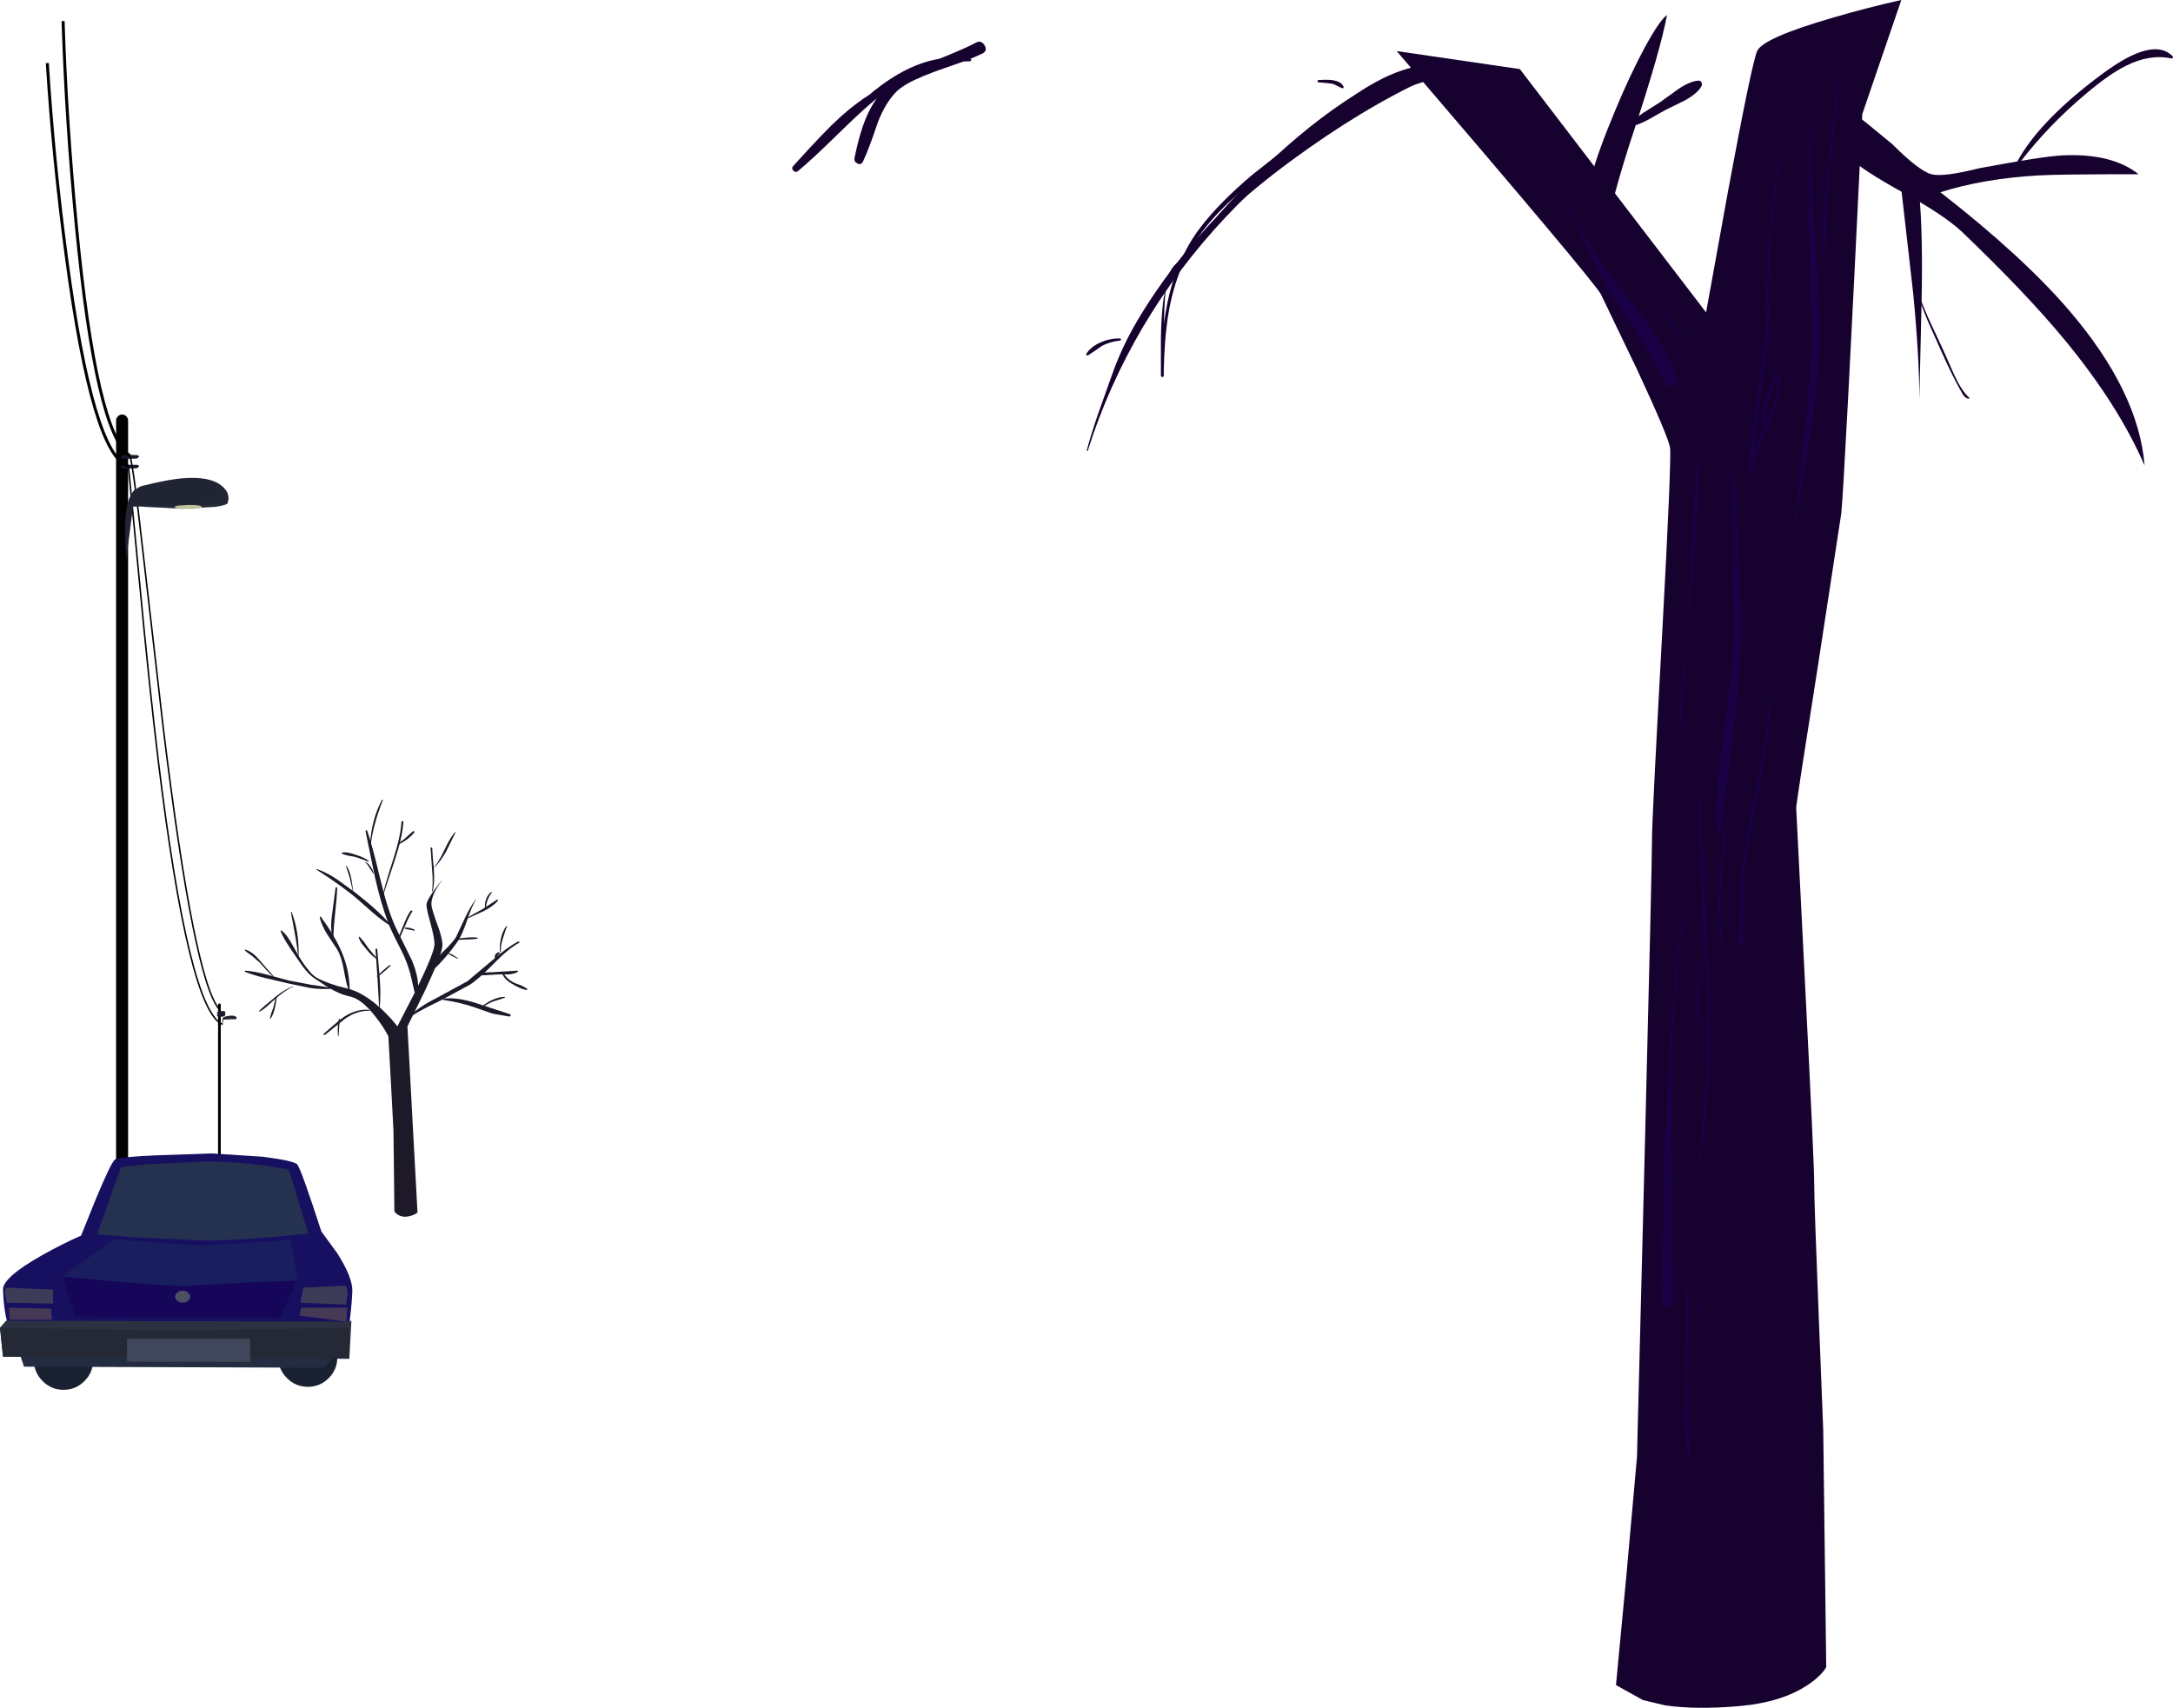
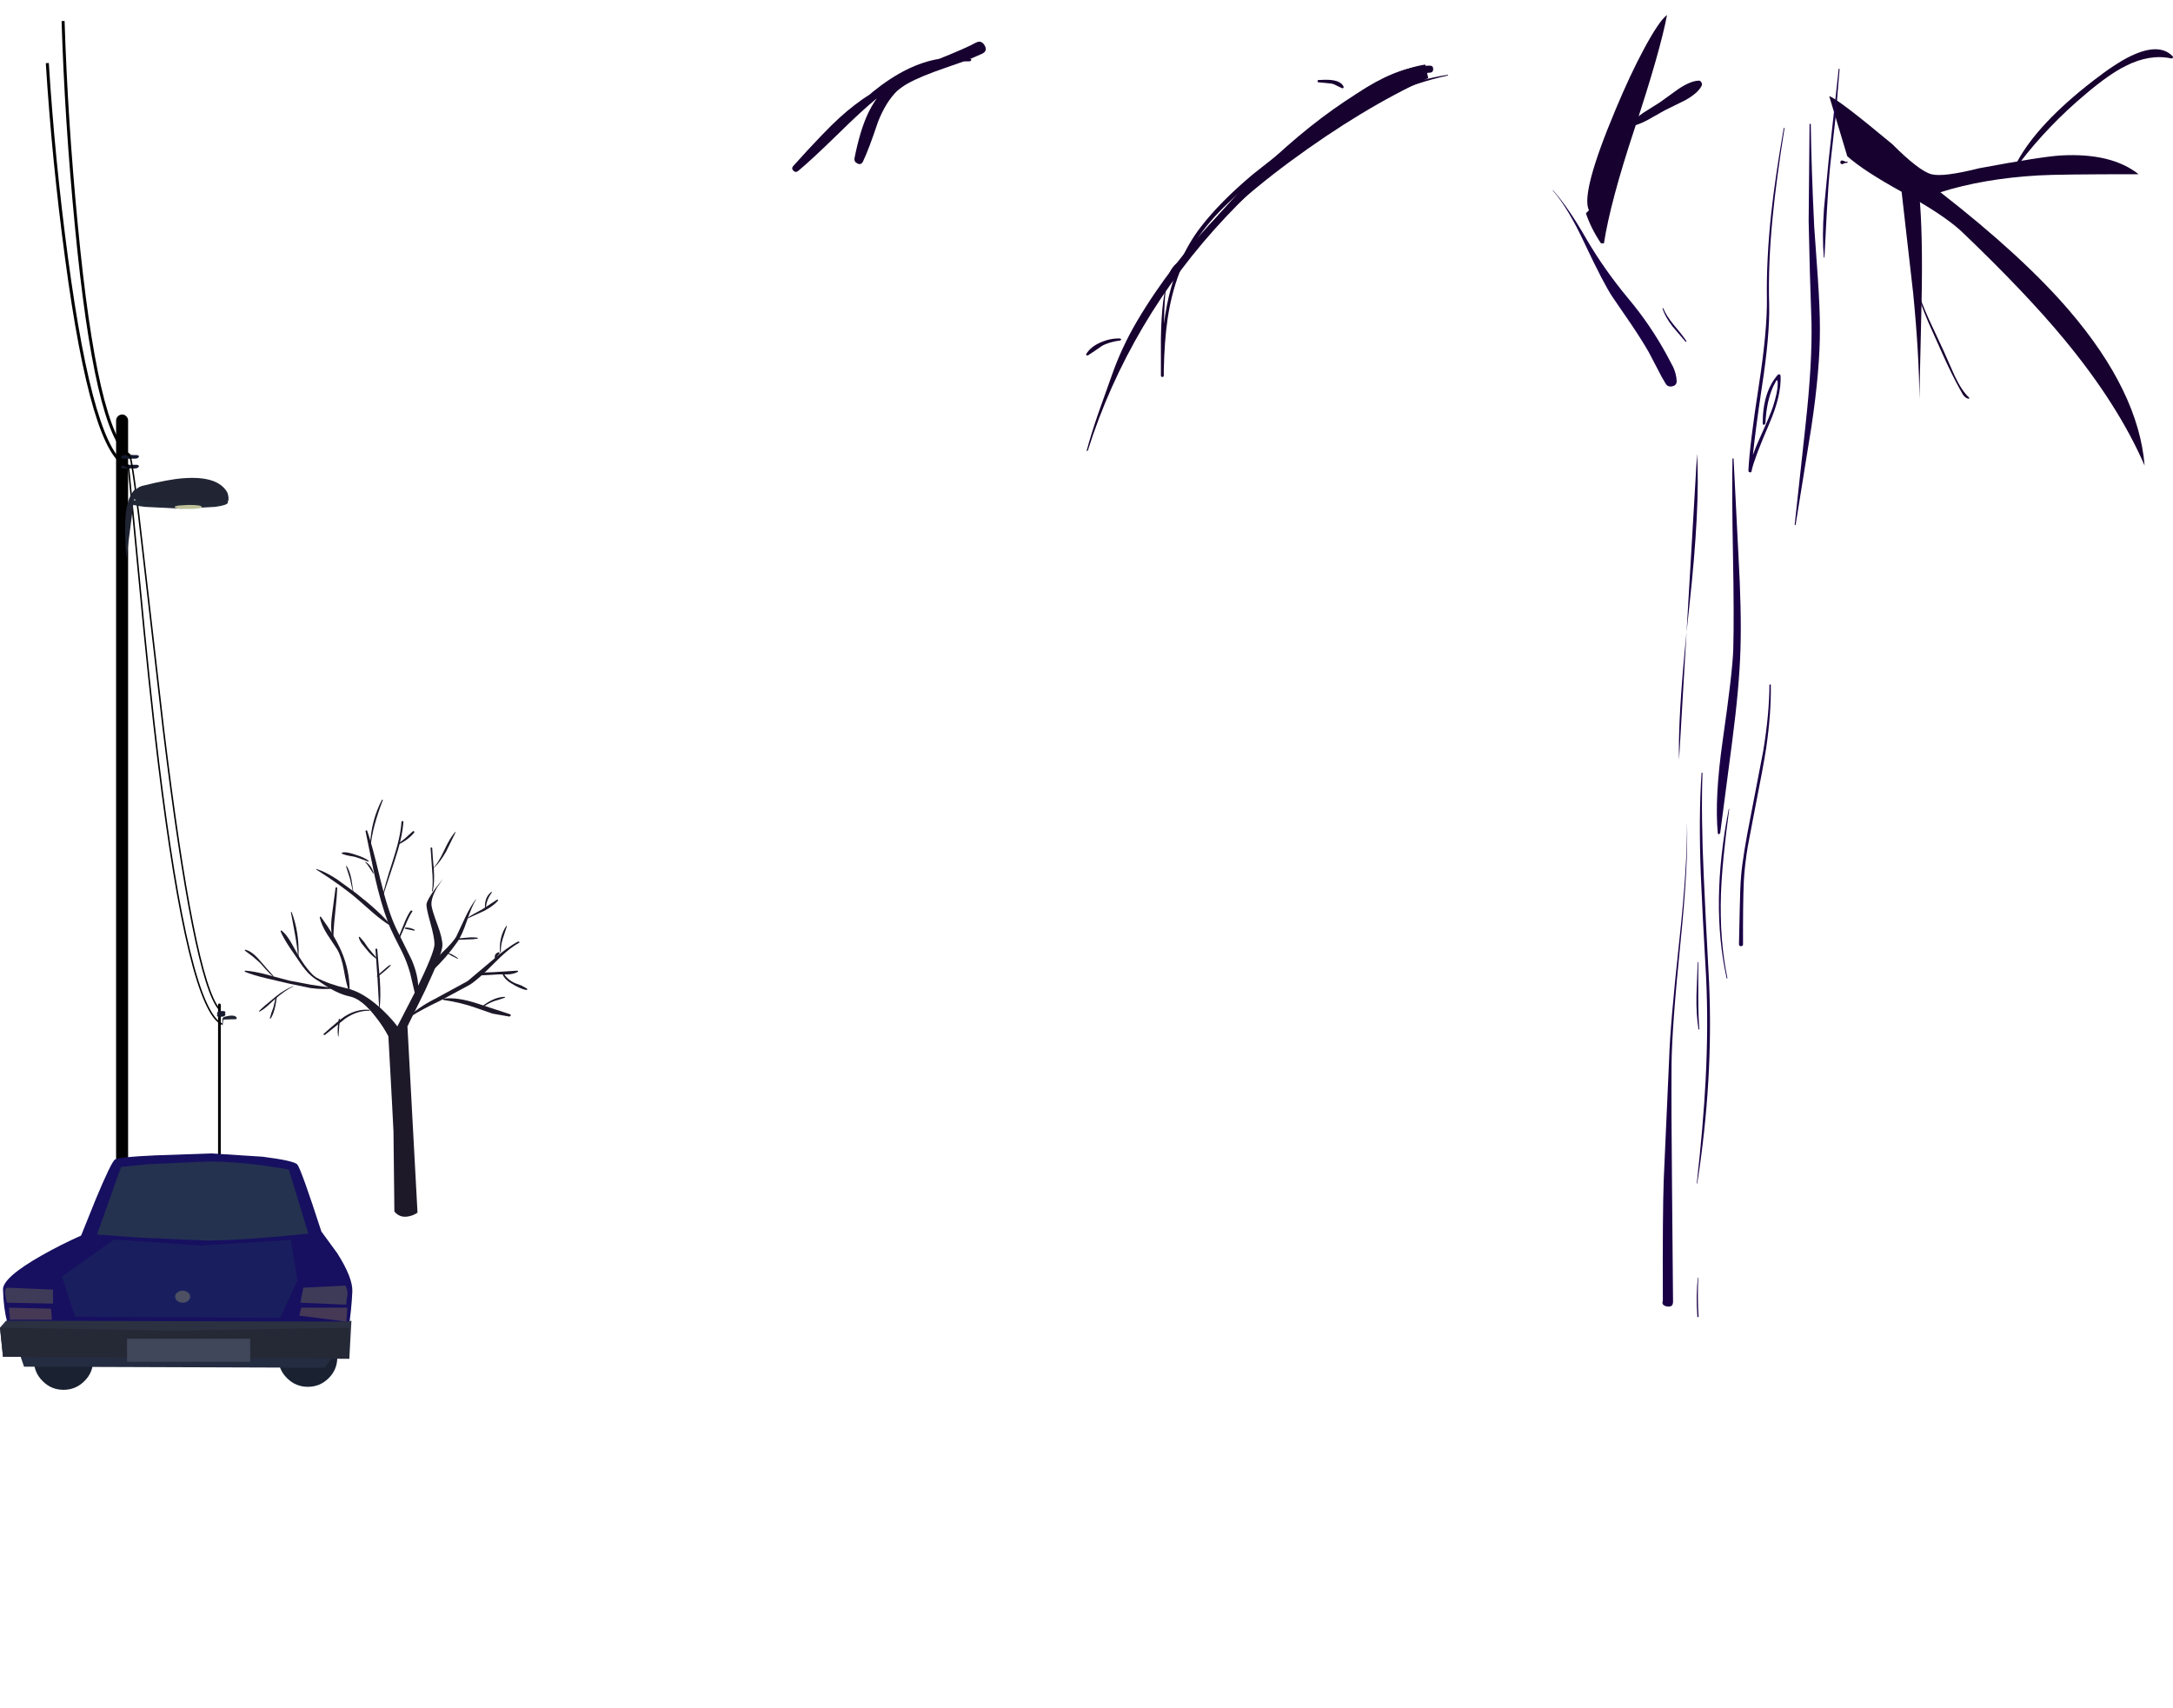
<svg xmlns="http://www.w3.org/2000/svg" height="568.55px" width="723.45px">
  <g transform="matrix(1.0, 0.0, 0.0, 1.0, 0.0, 0.0)">
-     <path d="M633.0 0.0 L620.0 38.0 Q614.0 162.0 613.0 171.0 L605.15 222.25 Q598.0 267.45 598.0 269.0 L601.0 328.5 Q604.0 387.5 604.0 394.0 604.0 400.5 605.5 438.0 L607.0 476.0 608.0 555.0 Q606.5 557.75 602.15 560.75 593.4 566.75 579.0 568.0 564.65 569.25 554.4 567.75 L547.0 566.0 538.0 561.0 541.5 524.15 545.0 485.0 547.5 386.5 Q550.0 288.0 550.0 279.0 550.0 272.65 553.4 210.65 556.55 152.3 556.0 149.0 555.35 145.2 544.9 122.75 L533.0 98.0 Q531.0 94.0 465.0 17.0 L506.0 23.0 568.0 104.0 575.4 63.15 Q583.15 21.4 585.0 17.0 586.9 12.65 610.15 5.9 621.75 2.5 633.0 0.0" fill="#17012f" fill-rule="evenodd" stroke="none" />
    <path d="M439.0 26.65 Q442.0 26.45 443.65 26.7 446.65 27.15 447.35 28.95 L447.25 29.3 446.9 29.4 445.2 28.6 Q444.15 28.0 443.45 27.85 L439.0 27.4 Q438.65 27.4 438.65 27.05 438.65 26.65 439.0 26.65" fill="#17012f" fill-rule="evenodd" stroke="none" />
    <path d="M481.95 24.9 L482.1 25.0 482.0 25.15 Q461.95 29.45 441.6 43.2 424.65 54.65 408.0 72.35 392.2 89.15 380.65 108.65 368.95 128.45 362.15 150.05 L361.95 150.2 361.8 150.0 Q363.2 144.7 365.65 137.6 L370.0 125.4 Q373.25 115.95 378.5 107.0 389.75 87.95 406.4 70.8 445.25 30.8 481.95 24.9" fill="#17012f" fill-rule="evenodd" stroke="none" />
    <path d="M392.95 87.15 Q389.2 89.45 388.05 97.2 387.7 99.5 387.5 107.8 388.35 101.2 389.95 95.55 391.2 91.15 392.95 87.15 M476.0 21.85 Q477.15 21.85 477.15 23.0 477.15 24.15 476.0 24.2 468.25 24.5 459.3 29.2 453.65 32.15 444.5 38.85 435.9 45.15 415.9 61.4 408.25 67.65 403.15 73.55 396.95 80.75 393.65 88.4 390.15 96.35 388.7 106.35 387.65 113.6 387.45 123.35 L387.45 123.45 387.45 124.2 387.45 125.0 Q387.45 125.5 387.0 125.5 386.5 125.5 386.5 125.0 L386.5 112.7 Q386.6 105.6 387.25 100.4 388.05 94.7 388.6 92.85 389.95 88.35 392.9 86.95 L393.05 87.0 Q395.75 80.8 399.7 75.65 406.15 67.25 417.15 58.0 L436.7 42.6 Q449.9 32.2 454.95 29.1 466.5 22.0 476.0 21.85" fill="#17012f" fill-rule="evenodd" stroke="none" />
    <path d="M373.0 112.7 L373.3 113.0 373.0 113.35 Q369.3 113.8 366.8 115.2 L364.5 116.8 362.15 118.35 361.7 118.25 Q361.5 118.05 361.65 117.85 363.15 115.35 366.65 113.9 369.85 112.55 373.0 112.7" fill="#17012f" fill-rule="evenodd" stroke="none" />
    <path d="M614.4 53.8 L614.25 53.8 614.45 53.9 614.4 53.8 615.0 53.85 615.2 54.05 615.0 54.2 614.4 54.25 614.1 54.35 613.85 54.4 613.75 54.5 613.75 54.55 613.15 54.65 Q612.7 54.5 612.7 54.0 612.7 53.6 613.1 53.45 L613.2 53.4 613.25 53.4 613.7 53.55 613.75 53.55 614.1 53.7 614.4 53.8" fill="#17012f" fill-rule="evenodd" stroke="none" />
    <path d="M686.25 51.75 Q702.95 50.85 712.0 58.0 685.15 58.0 678.65 58.4 660.4 59.45 646.0 64.0 673.55 85.45 689.0 103.5 712.0 130.4 714.0 155.0 705.2 134.7 687.25 113.0 674.45 97.5 653.0 77.0 646.85 71.35 633.65 64.15 620.35 56.85 615.0 52.0 L609.0 32.0 Q612.0 33.0 630.0 48.0 638.9 56.9 643.0 58.0 646.85 59.05 659.0 56.0 679.9 52.1 686.25 51.75" fill="#17012f" fill-rule="evenodd" stroke="none" />
    <path d="M696.85 26.9 Q704.45 21.0 709.5 18.6 718.9 14.15 723.3 18.7 723.55 18.95 723.35 19.25 723.2 19.55 722.85 19.45 715.65 17.9 707.6 22.0 702.25 24.65 694.5 31.2 682.0 41.65 672.35 54.25 672.1 54.6 671.75 54.4 671.4 54.2 671.6 53.8 678.5 41.1 696.85 26.9" fill="#17012f" fill-rule="evenodd" stroke="none" />
    <path d="M555.0 5.0 Q552.7 17.1 544.15 43.0 536.1 67.3 534.0 81.0 L533.0 81.0 Q529.65 76.0 528.0 71.0 L529.0 70.0 Q526.15 64.35 537.9 36.4 542.65 25.0 547.4 16.15 552.45 6.8 555.0 5.0" fill="#17012f" fill-rule="evenodd" stroke="none" />
    <path d="M639.75 100.15 L639.0 133.0 Q639.0 118.7 636.95 97.65 L633.0 63.0 639.0 65.0 Q640.2 77.75 639.75 100.15" fill="#17012f" fill-rule="evenodd" stroke="none" />
    <path d="M323.1 19.65 Q323.45 19.7 323.35 20.05 L323.0 20.4 320.85 20.45 314.55 22.65 Q306.4 25.45 302.2 27.8 300.35 28.85 298.7 30.25 294.9 33.95 292.3 40.6 289.3 49.6 287.3 53.8 286.7 55.0 285.5 54.45 284.25 53.85 284.5 52.6 286.3 43.55 288.9 37.95 290.2 35.15 291.85 32.85 L291.75 32.9 291.55 33.05 Q287.0 36.75 278.6 45.0 270.15 53.25 265.8 56.85 264.95 57.6 264.15 56.85 263.35 56.05 264.15 55.2 274.55 43.65 279.65 39.05 284.65 34.55 289.7 31.35 L290.55 30.6 Q301.95 21.35 312.65 19.6 321.55 16.05 324.9 14.2 326.7 13.25 327.8 15.1 328.85 16.95 327.05 17.85 L322.95 19.65 323.1 19.65" fill="#17012f" fill-rule="evenodd" stroke="none" />
    <path d="M561.5 210.45 L559.0 253.0 Q558.6 238.9 561.5 210.45 L565.0 151.0 Q566.05 168.75 562.4 202.0 L561.5 210.45" fill="#1a0146" fill-rule="evenodd" stroke="none" />
    <path d="M516.95 63.4 L517.0 63.3 Q522.15 69.05 528.2 79.65 534.2 89.9 542.2 99.5 549.45 108.15 554.9 118.15 L557.1 122.3 Q558.1 124.6 558.2 126.75 558.3 128.25 556.8 128.6 555.3 128.95 554.55 127.75 553.4 125.95 551.7 122.55 L548.95 117.3 Q546.7 113.35 543.1 108.0 L536.9 98.95 Q533.9 94.5 527.45 80.8 522.0 69.15 516.95 63.4" fill="#1a0146" fill-rule="evenodd" stroke="none" />
    <path d="M561.45 113.6 L561.4 113.8 561.2 113.8 556.8 108.65 Q554.35 105.45 553.5 102.75 L553.6 102.55 553.75 102.65 Q554.65 105.0 557.35 108.3 560.65 112.2 561.45 113.6" fill="#1a0146" fill-rule="evenodd" stroke="none" />
    <path d="M593.85 42.65 Q593.85 42.5 594.0 42.55 L594.1 42.75 Q591.35 60.0 590.2 71.95 588.6 87.8 589.0 101.35 589.25 111.6 586.55 129.05 584.4 143.35 583.6 151.45 584.5 148.85 585.9 145.8 589.4 138.1 590.3 135.3 591.8 130.6 591.85 128.0 591.9 126.1 591.35 126.75 L590.4 128.55 Q588.1 133.55 587.75 141.0 L587.3 141.45 Q586.9 141.45 586.85 141.0 586.85 130.45 591.95 124.7 L592.5 124.6 592.8 125.0 Q593.15 131.6 589.0 141.15 584.1 152.5 583.2 156.55 L583.2 156.7 583.15 156.85 Q583.1 157.3 582.6 157.25 582.1 157.15 582.1 156.7 L582.1 156.55 582.1 156.5 Q582.5 148.1 585.6 128.1 588.4 109.95 588.25 99.4 588.05 86.25 589.7 70.9 591.0 59.1 593.85 42.65" fill="#1a0146" fill-rule="evenodd" stroke="none" />
    <path d="M576.8 152.7 L577.0 152.55 577.15 152.7 578.75 184.4 Q579.85 203.75 579.45 216.1 579.1 228.4 576.7 246.8 L572.7 277.35 572.3 277.75 Q571.95 277.75 571.9 277.35 570.8 265.8 573.5 246.75 576.85 223.5 577.05 216.1 577.35 205.4 576.95 184.4 576.55 163.15 576.8 152.7" fill="#1a0146" fill-rule="evenodd" stroke="none" />
    <path d="M589.1 228.0 L589.3 227.8 589.55 228.0 Q589.7 237.4 588.0 249.1 587.05 255.3 584.15 269.9 L581.9 281.7 Q580.8 288.3 580.55 293.65 580.25 300.55 580.3 314.35 580.3 315.0 579.65 315.0 578.95 315.0 578.95 314.35 L579.2 303.05 Q579.3 296.1 579.65 291.75 580.2 285.0 582.9 271.45 L587.05 249.9 Q589.05 237.65 589.1 228.0" fill="#1a0146" fill-rule="evenodd" stroke="none" />
    <path d="M561.65 273.7 Q562.1 288.2 559.45 314.05 556.6 342.3 556.5 354.4 556.4 369.55 556.65 393.9 L557.0 433.35 Q557.0 435.3 555.0 434.95 553.05 434.6 553.6 433.05 553.5 403.85 553.9 392.8 L554.8 372.65 555.7 352.5 Q556.05 341.1 559.1 313.1 561.8 288.0 561.65 273.7" fill="#1a0146" fill-rule="evenodd" stroke="none" />
    <path d="M565.2 320.35 L565.3 320.25 565.4 320.35 565.4 331.55 Q565.4 338.2 565.75 342.7 L565.5 342.75 Q564.7 338.05 564.8 331.55 L565.2 320.35" fill="#1a0146" fill-rule="evenodd" stroke="none" />
    <path d="M575.55 269.35 L575.65 269.3 575.7 269.4 Q573.35 286.75 572.95 297.55 572.45 313.0 575.1 325.65 L575.0 325.8 574.85 325.7 Q569.35 300.85 575.55 269.35" fill="#1a0146" fill-rule="evenodd" stroke="none" />
    <path d="M612.15 23.0 Q612.15 22.85 612.3 22.85 L612.45 23.0 611.1 39.2 609.3 55.3 Q608.7 61.35 608.2 70.5 L607.4 85.7 607.3 85.8 607.2 85.7 Q606.6 78.75 607.25 69.55 L608.8 53.4 612.15 23.0" fill="#1a0146" fill-rule="evenodd" stroke="none" />
    <path d="M602.45 41.35 L602.65 41.15 602.85 41.35 Q603.05 55.65 604.0 75.5 L605.2 92.45 Q605.9 102.65 605.9 109.35 605.95 123.05 603.05 142.2 L597.8 174.75 597.6 174.85 597.5 174.7 601.15 141.15 Q603.35 121.0 603.1 107.5 L602.55 90.55 602.15 73.6 602.45 41.35" fill="#1a0146" fill-rule="evenodd" stroke="none" />
    <path d="M566.5 257.35 Q566.5 257.2 566.65 257.2 L566.8 257.35 Q566.3 271.85 567.25 292.25 567.75 303.85 569.0 327.1 570.45 359.45 565.05 394.05 L564.9 394.0 Q567.05 374.75 567.85 359.65 568.8 341.25 568.0 325.2 566.7 302.6 566.25 291.3 565.5 271.75 566.5 257.35" fill="#1a0146" fill-rule="evenodd" stroke="none" />
-     <path d="M560.5 421.35 L560.6 421.2 560.8 421.3 Q561.9 428.4 562.1 437.15 L561.85 453.1 Q561.35 469.4 562.8 486.7 L562.65 486.85 562.5 486.75 Q560.9 480.05 560.8 470.95 L561.15 454.95 561.5 438.15 Q561.45 428.8 560.5 421.35" fill="#1a0146" fill-rule="evenodd" stroke="none" />
    <path d="M565.5 438.35 L565.35 438.55 565.1 438.35 Q564.6 431.4 565.25 425.35 L565.4 425.35 Q565.1 432.3 565.5 438.35" fill="#1a0146" fill-rule="evenodd" stroke="none" />
    <path d="M642.3 106.55 L647.1 116.85 650.7 125.0 Q653.15 130.2 655.6 132.4 L655.65 132.6 655.5 132.75 Q654.5 132.7 653.55 131.45 L652.35 129.3 Q649.95 125.0 646.9 118.25 L642.0 107.3 Q639.35 101.05 637.85 96.05 637.75 95.95 637.9 95.9 L638.1 96.0 Q639.7 100.75 642.3 106.55" fill="#17012f" fill-rule="evenodd" stroke="none" />
    <path d="M566.45 27.45 Q566.8 28.0 566.5 28.6 565.3 31.0 561.0 33.4 L554.2 36.75 548.55 39.95 Q545.05 41.8 542.5 42.15 L542.35 42.1 542.35 41.95 Q543.75 39.8 547.1 37.55 L552.65 34.05 558.75 29.65 Q562.8 26.95 565.5 26.85 566.15 26.8 566.45 27.45" fill="#17012f" fill-rule="evenodd" stroke="none" />
    <path d="M475.5 26.0 Q453.65 36.0 429.55 53.75 406.45 70.8 391.95 88.6 L388.65 93.2 Q375.75 111.95 370.5 128.0 376.2 107.85 391.95 88.6 402.8 73.7 416.7 59.75 432.4 44.0 447.65 33.8 463.5 23.15 474.5 21.5 L475.5 26.0" fill="#17012f" fill-rule="evenodd" stroke="none" />
    <path d="M145.5 295.5 Q143.45 299.05 143.65 301.35 143.8 302.9 145.6 307.75 147.3 312.3 147.3 314.7 147.3 317.4 141.5 329.8 L135.65 341.7 139.0 403.7 Q137.85 404.55 136.3 404.9 133.2 405.65 131.3 403.35 L131.0 376.7 130.5 366.95 130.0 357.7 129.3 345.0 Q127.75 342.0 125.3 338.85 120.5 332.5 116.3 331.7 112.15 330.85 106.65 327.0 L102.0 323.35 105.3 325.45 Q109.7 327.75 115.3 329.0 120.95 330.25 127.2 336.1 130.3 339.05 132.3 341.7 L138.5 329.65 Q144.65 317.05 144.65 314.35 144.65 312.1 143.2 306.95 141.85 302.1 142.0 301.0 142.2 299.55 144.95 295.8 L147.5 292.55 145.5 295.5" fill="#1e1929" fill-rule="evenodd" stroke="none" />
    <path d="M165.5 299.5 L165.8 299.55 165.8 299.85 Q164.25 301.65 161.1 303.3 L155.7 305.75 155.6 305.75 155.6 305.6 Q156.55 304.9 158.05 304.1 L160.6 302.7 165.5 299.5" fill="#1e1929" fill-rule="evenodd" stroke="none" />
    <path d="M161.8 302.0 L161.65 302.2 161.45 302.0 Q161.35 298.7 163.55 296.95 L163.75 296.95 163.75 297.1 Q162.0 299.5 161.8 302.0" fill="#1e1929" fill-rule="evenodd" stroke="none" />
    <path d="M121.9 276.45 Q122.15 276.35 122.25 276.6 123.8 280.85 126.65 292.85 129.15 303.25 131.8 308.9 L137.15 319.75 Q139.95 326.45 139.0 331.45 L138.65 331.7 Q138.35 331.7 138.3 331.45 L136.55 324.0 Q135.45 320.1 133.8 316.8 L131.3 311.85 Q129.8 308.85 129.05 306.7 126.75 300.5 124.8 291.9 L121.7 276.75 Q121.65 276.5 121.9 276.45" fill="#1e1929" fill-rule="evenodd" stroke="none" />
    <path d="M133.65 273.7 Q133.65 273.35 134.0 273.35 134.35 273.35 134.3 273.7 133.95 278.85 131.4 286.5 127.85 297.0 127.35 299.05 127.25 299.1 127.25 299.0 127.85 295.5 130.8 286.45 133.35 278.65 133.65 273.7" fill="#1e1929" fill-rule="evenodd" stroke="none" />
    <path d="M132.7 281.15 L132.5 281.1 132.55 280.9 134.75 279.2 137.4 276.8 Q137.6 276.55 137.85 276.8 138.05 277.05 137.85 277.25 135.9 279.6 132.7 281.15" fill="#1e1929" fill-rule="evenodd" stroke="none" />
    <path d="M112.3 316.15 L108.9 311.0 Q106.95 307.85 106.45 305.4 L106.55 305.15 106.85 305.25 Q111.5 311.65 113.75 316.9 116.5 323.4 116.4 330.0 L116.35 330.1 116.25 330.05 Q115.35 328.05 114.5 323.05 113.7 318.55 112.3 316.15" fill="#1e1929" fill-rule="evenodd" stroke="none" />
    <path d="M111.0 313.0 L110.95 313.05 Q109.8 309.9 110.55 304.45 L111.7 295.7 Q111.7 295.4 112.0 295.4 112.3 295.4 112.25 295.7 112.2 298.35 111.55 304.35 110.95 309.9 111.0 313.0" fill="#1e1929" fill-rule="evenodd" stroke="none" />
    <path d="M81.6 323.55 L81.45 323.3 Q81.45 323.15 81.65 323.15 84.6 323.35 88.95 324.5 L96.2 326.45 103.6 327.85 111.0 328.95 111.0 329.1 Q107.6 329.5 103.4 328.95 L95.95 327.4 88.7 325.7 Q84.4 324.7 81.6 323.55" fill="#1e1929" fill-rule="evenodd" stroke="none" />
    <path d="M88.65 322.9 L86.5 320.5 84.1 318.4 81.55 316.5 81.5 316.3 Q81.55 316.15 81.7 316.2 83.85 316.65 86.5 319.75 L88.75 322.35 91.05 324.95 90.9 325.1 Q89.9 324.3 88.65 322.9" fill="#1e1929" fill-rule="evenodd" stroke="none" />
    <path d="M163.85 319.75 Q168.85 315.35 172.5 313.45 L172.9 313.55 Q173.05 313.8 172.8 313.9 169.35 315.75 164.45 320.75 159.2 326.1 156.4 327.85 L146.75 333.05 Q140.2 336.2 137.1 338.2 L136.8 338.15 136.8 337.85 Q139.85 335.0 146.0 331.9 L155.65 326.65 163.85 319.75" fill="#1e1929" fill-rule="evenodd" stroke="none" />
    <path d="M161.7 323.75 L164.35 323.65 172.3 323.15 172.5 323.3 172.4 323.55 Q171.2 324.25 169.25 324.4 L165.95 324.4 162.65 324.6 159.3 324.75 159.25 324.65 Q160.1 323.95 161.7 323.75" fill="#1e1929" fill-rule="evenodd" stroke="none" />
    <path d="M125.0 316.0 L125.3 315.75 125.6 316.0 126.45 326.0 Q126.85 331.95 126.35 336.0 L126.25 336.0 125.7 326.0 125.0 316.0" fill="#1e1929" fill-rule="evenodd" stroke="none" />
    <path d="M127.75 322.9 Q129.25 321.5 129.9 321.25 L130.1 321.3 130.05 321.45 129.0 322.5 127.9 323.45 125.75 325.2 125.5 325.15 125.5 324.9 127.75 322.9" fill="#1e1929" fill-rule="evenodd" stroke="none" />
    <path d="M97.65 328.3 L97.65 328.4 Q94.95 329.65 91.35 332.8 L89.0 334.95 Q87.55 336.25 86.35 336.8 86.25 336.85 86.25 336.75 L86.25 336.6 Q87.5 335.25 92.1 331.55 94.95 329.3 97.65 328.3" fill="#1e1929" fill-rule="evenodd" stroke="none" />
    <path d="M91.8 332.0 Q91.85 331.85 92.0 331.85 L92.15 332.0 Q91.5 337.15 90.1 339.1 L89.9 339.15 89.85 339.0 90.35 337.2 91.0 335.45 91.8 332.0" fill="#1e1929" fill-rule="evenodd" stroke="none" />
    <path d="M123.0 336.2 L123.1 336.35 123.0 336.5 Q118.85 336.4 114.9 339.15 L108.1 344.6 107.75 344.5 Q107.6 344.3 107.8 344.15 112.85 339.65 114.65 338.45 118.8 335.8 123.0 336.2" fill="#1e1929" fill-rule="evenodd" stroke="none" />
    <path d="M99.9 320.5 L96.45 315.45 Q94.4 312.35 93.45 310.15 93.35 309.95 93.5 309.85 93.65 309.7 93.8 309.85 95.4 311.1 97.0 313.95 L99.6 318.55 Q101.45 321.55 102.95 323.25 104.95 325.65 107.35 326.95 L107.3 327.1 Q103.45 325.8 99.9 320.5" fill="#1e1929" fill-rule="evenodd" stroke="none" />
    <path d="M99.4 318.35 L99.3 318.45 99.2 318.35 Q99.0 315.4 98.2 311.0 L96.85 303.7 96.95 303.6 97.1 303.65 Q99.65 310.35 99.4 318.35" fill="#1e1929" fill-rule="evenodd" stroke="none" />
    <path d="M122.7 286.55 L122.75 286.75 122.6 286.85 Q119.15 285.5 117.9 285.2 115.05 284.8 113.85 284.2 L113.75 284.0 113.9 283.85 Q115.35 283.45 118.65 284.65 121.25 285.45 122.7 286.55" fill="#1e1929" fill-rule="evenodd" stroke="none" />
    <path d="M144.1 296.7 L143.95 296.8 143.85 296.65 Q144.25 293.9 143.85 289.5 L143.35 282.35 Q143.35 282.1 143.65 282.1 L143.9 282.35 Q144.0 284.75 144.45 289.55 144.7 293.8 144.1 296.7" fill="#1e1929" fill-rule="evenodd" stroke="none" />
    <path d="M144.35 289.05 L144.25 289.0 Q145.95 287.25 147.95 282.95 149.95 278.65 151.6 276.95 L151.7 277.05 148.55 283.45 Q146.55 287.05 144.35 289.05" fill="#1e1929" fill-rule="evenodd" stroke="none" />
    <path d="M166.75 317.0 L166.65 317.15 166.5 317.0 Q166.25 314.75 166.75 312.5 167.3 310.05 168.55 308.3 168.6 308.2 168.7 308.25 L168.75 308.4 167.35 312.65 Q166.65 315.0 166.75 317.0" fill="#1e1929" fill-rule="evenodd" stroke="none" />
    <path d="M165.9 317.05 Q166.15 316.9 166.25 317.2 166.4 317.5 166.15 317.65 165.5 318.15 165.15 319.05 L165.0 319.2 164.8 319.05 Q164.6 318.4 164.9 317.8 165.3 317.25 165.9 317.05" fill="#1e1929" fill-rule="evenodd" stroke="none" />
    <path d="M167.15 323.75 L167.25 323.55 167.45 323.6 Q168.7 326.1 171.55 327.35 L173.6 328.1 175.5 329.15 175.55 329.45 175.25 329.6 Q173.2 329.25 170.15 327.35 167.55 325.75 167.15 323.75" fill="#1e1929" fill-rule="evenodd" stroke="none" />
    <path d="M158.8 334.05 L169.75 337.65 Q170.1 337.75 170.05 338.1 L169.65 338.45 163.95 337.45 158.5 335.55 Q153.45 333.75 147.6 332.9 L147.45 332.7 Q147.45 332.55 147.6 332.5 152.0 331.85 158.8 334.05" fill="#1e1929" fill-rule="evenodd" stroke="none" />
    <path d="M160.1 335.8 L159.85 335.8 159.85 335.55 Q164.1 332.0 168.0 331.85 L168.15 332.0 168.05 332.15 166.3 332.75 164.5 333.3 Q162.2 334.15 160.1 335.8" fill="#1e1929" fill-rule="evenodd" stroke="none" />
    <path d="M132.85 312.8 L132.55 312.9 Q132.35 312.8 132.45 312.6 L134.4 307.8 Q135.55 304.85 136.7 303.2 L137.15 303.15 Q137.4 303.25 137.25 303.5 136.15 305.1 134.95 308.1 L132.85 312.8" fill="#1e1929" fill-rule="evenodd" stroke="none" />
    <path d="M135.0 309.25 L134.75 309.05 Q134.75 308.8 135.0 308.8 136.7 308.8 138.05 309.55 L138.1 309.75 138.0 309.85 135.0 309.25" fill="#1e1929" fill-rule="evenodd" stroke="none" />
    <path d="M121.95 316.0 L120.45 314.15 Q119.65 313.0 119.45 312.05 L119.55 311.9 119.75 311.9 121.25 313.65 122.55 315.55 125.4 318.95 125.4 319.1 125.25 319.15 Q123.75 318.25 121.95 316.0" fill="#1e1929" fill-rule="evenodd" stroke="none" />
    <path d="M127.15 266.3 L127.4 266.2 127.45 266.4 Q124.05 275.2 123.45 281.35 L123.3 281.5 123.2 281.35 Q123.6 273.05 127.15 266.3" fill="#1e1929" fill-rule="evenodd" stroke="none" />
    <path d="M121.6 287.1 L121.6 286.95 121.7 286.95 Q123.55 287.95 124.4 290.65 L124.35 290.8 124.2 290.75 123.0 288.85 Q122.3 287.7 121.6 287.1" fill="#1e1929" fill-rule="evenodd" stroke="none" />
    <path d="M155.5 312.15 Q157.7 311.95 159.0 312.2 L159.1 312.35 159.0 312.5 157.4 312.7 155.75 312.75 152.0 312.9 151.8 312.7 152.0 312.5 155.5 312.15" fill="#1e1929" fill-rule="evenodd" stroke="none" />
    <path d="M105.25 289.45 L105.25 289.35 105.35 289.3 Q108.5 290.3 112.2 292.75 L118.45 297.3 Q126.45 303.55 130.05 307.95 L130.05 308.15 129.9 308.15 Q127.4 306.65 124.25 303.95 L118.95 299.3 Q114.1 295.1 105.25 289.45" fill="#1e1929" fill-rule="evenodd" stroke="none" />
    <path d="M117.7 297.35 L117.6 297.35 116.5 292.45 115.2 288.4 115.3 288.3 115.4 288.3 Q116.45 289.9 117.0 292.7 L117.7 297.35" fill="#1e1929" fill-rule="evenodd" stroke="none" />
    <path d="M148.3 317.15 L148.2 317.0 148.35 316.9 150.4 317.7 152.4 318.95 Q152.6 319.15 152.25 319.15 L150.45 318.25 Q149.2 317.45 148.3 317.15" fill="#1e1929" fill-rule="evenodd" stroke="none" />
    <path d="M112.8 339.3 Q112.85 339.1 113.0 339.15 L113.15 339.4 112.9 342.2 112.7 345.0 112.65 345.1 112.55 345.0 Q112.2 342.5 112.8 339.3" fill="#1e1929" fill-rule="evenodd" stroke="none" />
    <path d="M158.45 299.35 L158.5 299.45 Q157.15 301.55 155.45 306.55 153.8 311.4 152.3 313.55 148.6 318.85 143.8 323.35 L143.25 323.45 Q142.9 323.25 143.0 322.9 143.85 320.4 147.2 317.15 150.95 313.6 151.95 311.7 L154.9 305.4 Q156.7 301.6 158.45 299.35" fill="#1e1929" fill-rule="evenodd" stroke="none" />
    <path d="M38.65 140.0 Q38.65 139.2 39.25 138.6 39.85 138.0 40.65 138.0 41.5 138.0 42.05 138.6 42.65 139.2 42.65 140.0 L42.65 422.7 Q42.65 423.55 42.05 424.1 41.5 424.7 40.65 424.7 39.85 424.7 39.25 424.1 38.65 423.55 38.65 422.7 L38.65 140.0" fill="#010101" fill-rule="evenodd" stroke="none" />
    <path d="M40.95 155.95 L40.45 155.8 Q40.25 155.6 40.4 155.3 40.75 154.75 41.65 154.75 L45.65 154.75 46.15 154.95 Q46.35 155.15 46.2 155.4 45.85 155.95 44.95 155.95 L40.95 155.95" fill="#161a2f" fill-rule="evenodd" stroke="none" />
    <path d="M43.25 152.7 L42.75 152.55 Q42.55 152.35 42.7 152.05 43.05 151.5 43.95 151.5 L45.65 151.5 46.15 151.7 Q46.35 151.9 46.2 152.15 45.85 152.7 44.95 152.7 L43.25 152.7" fill="#161a2f" fill-rule="evenodd" stroke="none" />
    <path d="M40.95 152.7 L40.45 152.55 Q40.25 152.35 40.4 152.05 40.75 151.5 41.65 151.5 L43.95 151.5 44.45 151.7 Q44.65 151.9 44.5 152.15 44.15 152.7 43.25 152.7 L40.95 152.7" fill="#161a2f" fill-rule="evenodd" stroke="none" />
    <path d="M72.6 334.55 Q72.6 334.1 73.05 334.1 73.5 334.1 73.5 334.55 L73.5 396.4 Q73.5 396.8 73.05 396.8 72.6 396.8 72.6 396.4 L72.6 334.55" fill="#010101" fill-rule="evenodd" stroke="none" />
    <path d="M72.85 338.5 L72.35 338.35 Q72.15 338.15 72.3 337.85 72.65 337.3 73.55 337.3 L74.45 337.3 74.95 337.5 Q75.15 337.7 75.0 337.95 74.65 338.5 73.7 338.5 L72.85 338.5" fill="#161a2f" fill-rule="evenodd" stroke="none" />
    <path d="M72.85 337.75 L72.35 337.6 Q72.15 337.4 72.3 337.15 72.65 336.6 73.55 336.6 L74.45 336.6 74.95 336.8 Q75.15 337.0 75.0 337.25 74.7 337.75 73.7 337.75 L72.85 337.75" fill="#161a2f" fill-rule="evenodd" stroke="none" />
    <path d="M43.25 151.75 Q44.45 155.55 47.6 183.75 L54.4 242.75 Q64.6 326.4 73.0 336.0" fill="none" stroke="#010101" stroke-linecap="butt" stroke-linejoin="miter-clip" stroke-miterlimit="4.0" stroke-width="0.5" />
    <path d="M21.0 7.0 Q22.05 40.2 25.4 74.9 32.0 144.25 43.25 151.75" fill="none" stroke="#010101" stroke-linecap="butt" stroke-linejoin="miter-clip" stroke-miterlimit="4.0" stroke-width="1.0" />
    <path d="M42.75 155.25 L46.35 192.85 Q49.75 229.05 52.75 253.75 62.8 336.0 74.0 341.0" fill="none" stroke="#010101" stroke-linecap="butt" stroke-linejoin="miter-clip" stroke-miterlimit="4.0" stroke-width="0.5" />
    <path d="M15.75 21.0 Q17.75 53.05 22.15 85.9 30.9 151.5 42.75 155.25" fill="none" stroke="#010101" stroke-linecap="butt" stroke-linejoin="miter-clip" stroke-miterlimit="4.0" stroke-width="1.0" />
    <path d="M71.65 165.9 Q75.9 166.4 75.9 167.25 75.9 168.15 71.65 168.75 L60.3 169.35 48.3 168.75 Q43.3 168.2 43.3 167.35 43.3 166.55 48.3 165.95 L60.3 165.35 71.65 165.9" fill="#232836" fill-rule="evenodd" stroke="none" />
-     <path d="M61.3 159.2 Q72.75 158.4 75.75 164.1 76.4 166.2 75.8 167.05 L75.05 167.45 42.4 168.75 Q42.65 167.25 43.4 165.65 44.9 162.4 47.4 161.75 56.35 159.5 61.3 159.2" fill="#202433" fill-rule="evenodd" stroke="none" />
+     <path d="M61.3 159.2 Q72.75 158.4 75.75 164.1 76.4 166.2 75.8 167.05 Q42.65 167.25 43.4 165.65 44.9 162.4 47.4 161.75 56.35 159.5 61.3 159.2" fill="#202433" fill-rule="evenodd" stroke="none" />
    <path d="M41.7 173.8 Q41.9 165.9 45.05 162.75 L42.05 186.1 Q41.55 178.2 41.7 173.8" fill="#202433" fill-rule="evenodd" stroke="none" />
    <path d="M67.15 168.75 Q67.15 169.45 62.65 169.45 58.15 169.45 58.15 168.75 58.15 168.5 59.45 168.3 L62.65 168.1 Q67.15 168.1 67.15 168.75" fill="#bfc199" fill-rule="evenodd" stroke="none" />
    <path d="M74.1 339.45 L74.25 339.0 Q74.45 338.55 74.8 338.5 78.15 337.6 78.8 338.8 L78.7 339.3 74.1 339.45" fill="#202433" fill-rule="evenodd" stroke="none" />
    <path d="M74.45 338.6 L74.05 341.9 74.0 340.2 Q74.0 339.05 74.45 338.6" fill="#202433" fill-rule="evenodd" stroke="none" />
    <path d="M77.55 339.45 L76.95 339.55 76.3 339.45 76.95 339.35 77.55 339.45" fill="#bfc199" fill-rule="evenodd" stroke="none" />
    <path d="M14.2 438.9 Q17.05 436.0 21.15 436.0 25.2 436.0 28.1 438.9 31.0 441.8 31.0 445.85 L31.0 452.85 Q31.0 456.95 28.1 459.8 25.2 462.7 21.15 462.7 17.05 462.7 14.2 459.8 11.3 456.95 11.3 452.85 L11.3 445.85 Q11.3 441.8 14.2 438.9" fill="#1a2131" fill-rule="evenodd" stroke="none" />
    <path d="M95.55 437.9 Q98.4 435.0 102.5 435.0 106.55 435.0 109.45 437.9 112.3 440.8 112.3 444.85 L112.3 451.85 Q112.3 455.95 109.45 458.8 106.55 461.7 102.5 461.7 98.4 461.7 95.55 458.8 92.65 455.95 92.65 451.85 L92.65 444.85 Q92.65 440.8 95.55 437.9" fill="#1a2131" fill-rule="evenodd" stroke="none" />
    <path d="M113.0 449.0 L108.0 455.35 8.0 455.0 6.3 450.0 113.0 449.0" fill="#242c41" fill-rule="evenodd" stroke="none" />
    <path d="M27.0 411.35 L31.9 399.2 Q37.05 386.85 38.3 386.0 39.55 385.2 51.7 384.65 L70.3 384.0 87.5 385.1 Q98.0 386.45 99.0 387.7 100.3 389.35 107.0 410.0 L112.3 417.25 Q117.5 425.45 117.3 430.0 117.0 436.45 116.0 442.55 L115.0 447.35 5.65 446.35 Q1.4 442.1 1.0 429.35 0.85 425.35 13.9 417.95 20.45 414.25 27.0 411.35" fill="#171060" fill-rule="evenodd" stroke="none" />
    <path d="M40.3 388.5 L49.25 387.6 69.0 386.7 Q77.95 386.7 87.95 388.05 L96.15 389.35 102.65 410.7 Q80.3 413.0 68.65 413.0 L46.1 412.0 32.3 411.0 40.3 388.5" fill="#243250" fill-rule="evenodd" stroke="none" />
    <path d="M115.3 440.0 L117.0 439.7 116.3 452.35 1.0 451.7 0.0 442.0 2.0 439.7 115.3 440.0" fill="#2c3141" fill-rule="evenodd" stroke="none" />
    <path d="M116.3 452.35 L1.0 451.7 0.0 442.0 58.0 443.0 116.3 442.0 116.3 452.35" fill="#252936" fill-rule="evenodd" stroke="none" />
    <path d="M83.3 453.35 L42.3 453.35 42.3 445.7 83.3 445.7 83.3 453.35" fill="#41475b" fill-rule="evenodd" stroke="none" />
    <path d="M2.65 428.7 L17.65 429.35 17.65 434.0 2.3 433.7 1.75 431.2 Q1.4 428.7 2.65 428.7" fill="#3e3b59" fill-rule="evenodd" stroke="none" />
    <path d="M115.3 434.35 L100.0 433.7 101.0 428.7 115.0 428.0 115.45 429.05 Q115.85 430.3 115.65 431.35 115.3 433.0 115.3 434.35" fill="#3e3b59" fill-rule="evenodd" stroke="none" />
    <path d="M3.0 435.35 L17.0 435.7 17.3 439.35 3.3 439.35 3.0 435.35" fill="#453956" fill-rule="evenodd" stroke="none" />
    <path d="M115.65 435.35 L115.3 440.0 99.65 438.0 100.3 435.35 115.65 435.35" fill="#453956" fill-rule="evenodd" stroke="none" />
    <path d="M38.0 412.7 L66.65 414.7 96.8 412.85 99.0 426.35 93.3 438.7 25.0 438.35 20.65 425.0 38.0 412.7" fill="#191f5e" fill-rule="evenodd" stroke="none" />
-     <path d="M93.3 438.7 L25.0 438.35 20.65 425.0 Q59.65 428.7 63.0 428.0 L82.25 426.95 99.0 426.35 93.3 438.7" fill="#150659" fill-rule="evenodd" stroke="none" />
    <path d="M63.3 431.7 Q63.3 432.55 62.6 433.1 61.85 433.7 60.8 433.7 59.8 433.7 59.05 433.1 58.3 432.5 58.3 431.7 58.3 430.9 59.05 430.3 59.8 429.7 60.8 429.7 61.85 429.7 62.6 430.3 63.3 430.85 63.3 431.7" fill="#4d5063" fill-rule="evenodd" stroke="none" />
  </g>
</svg>